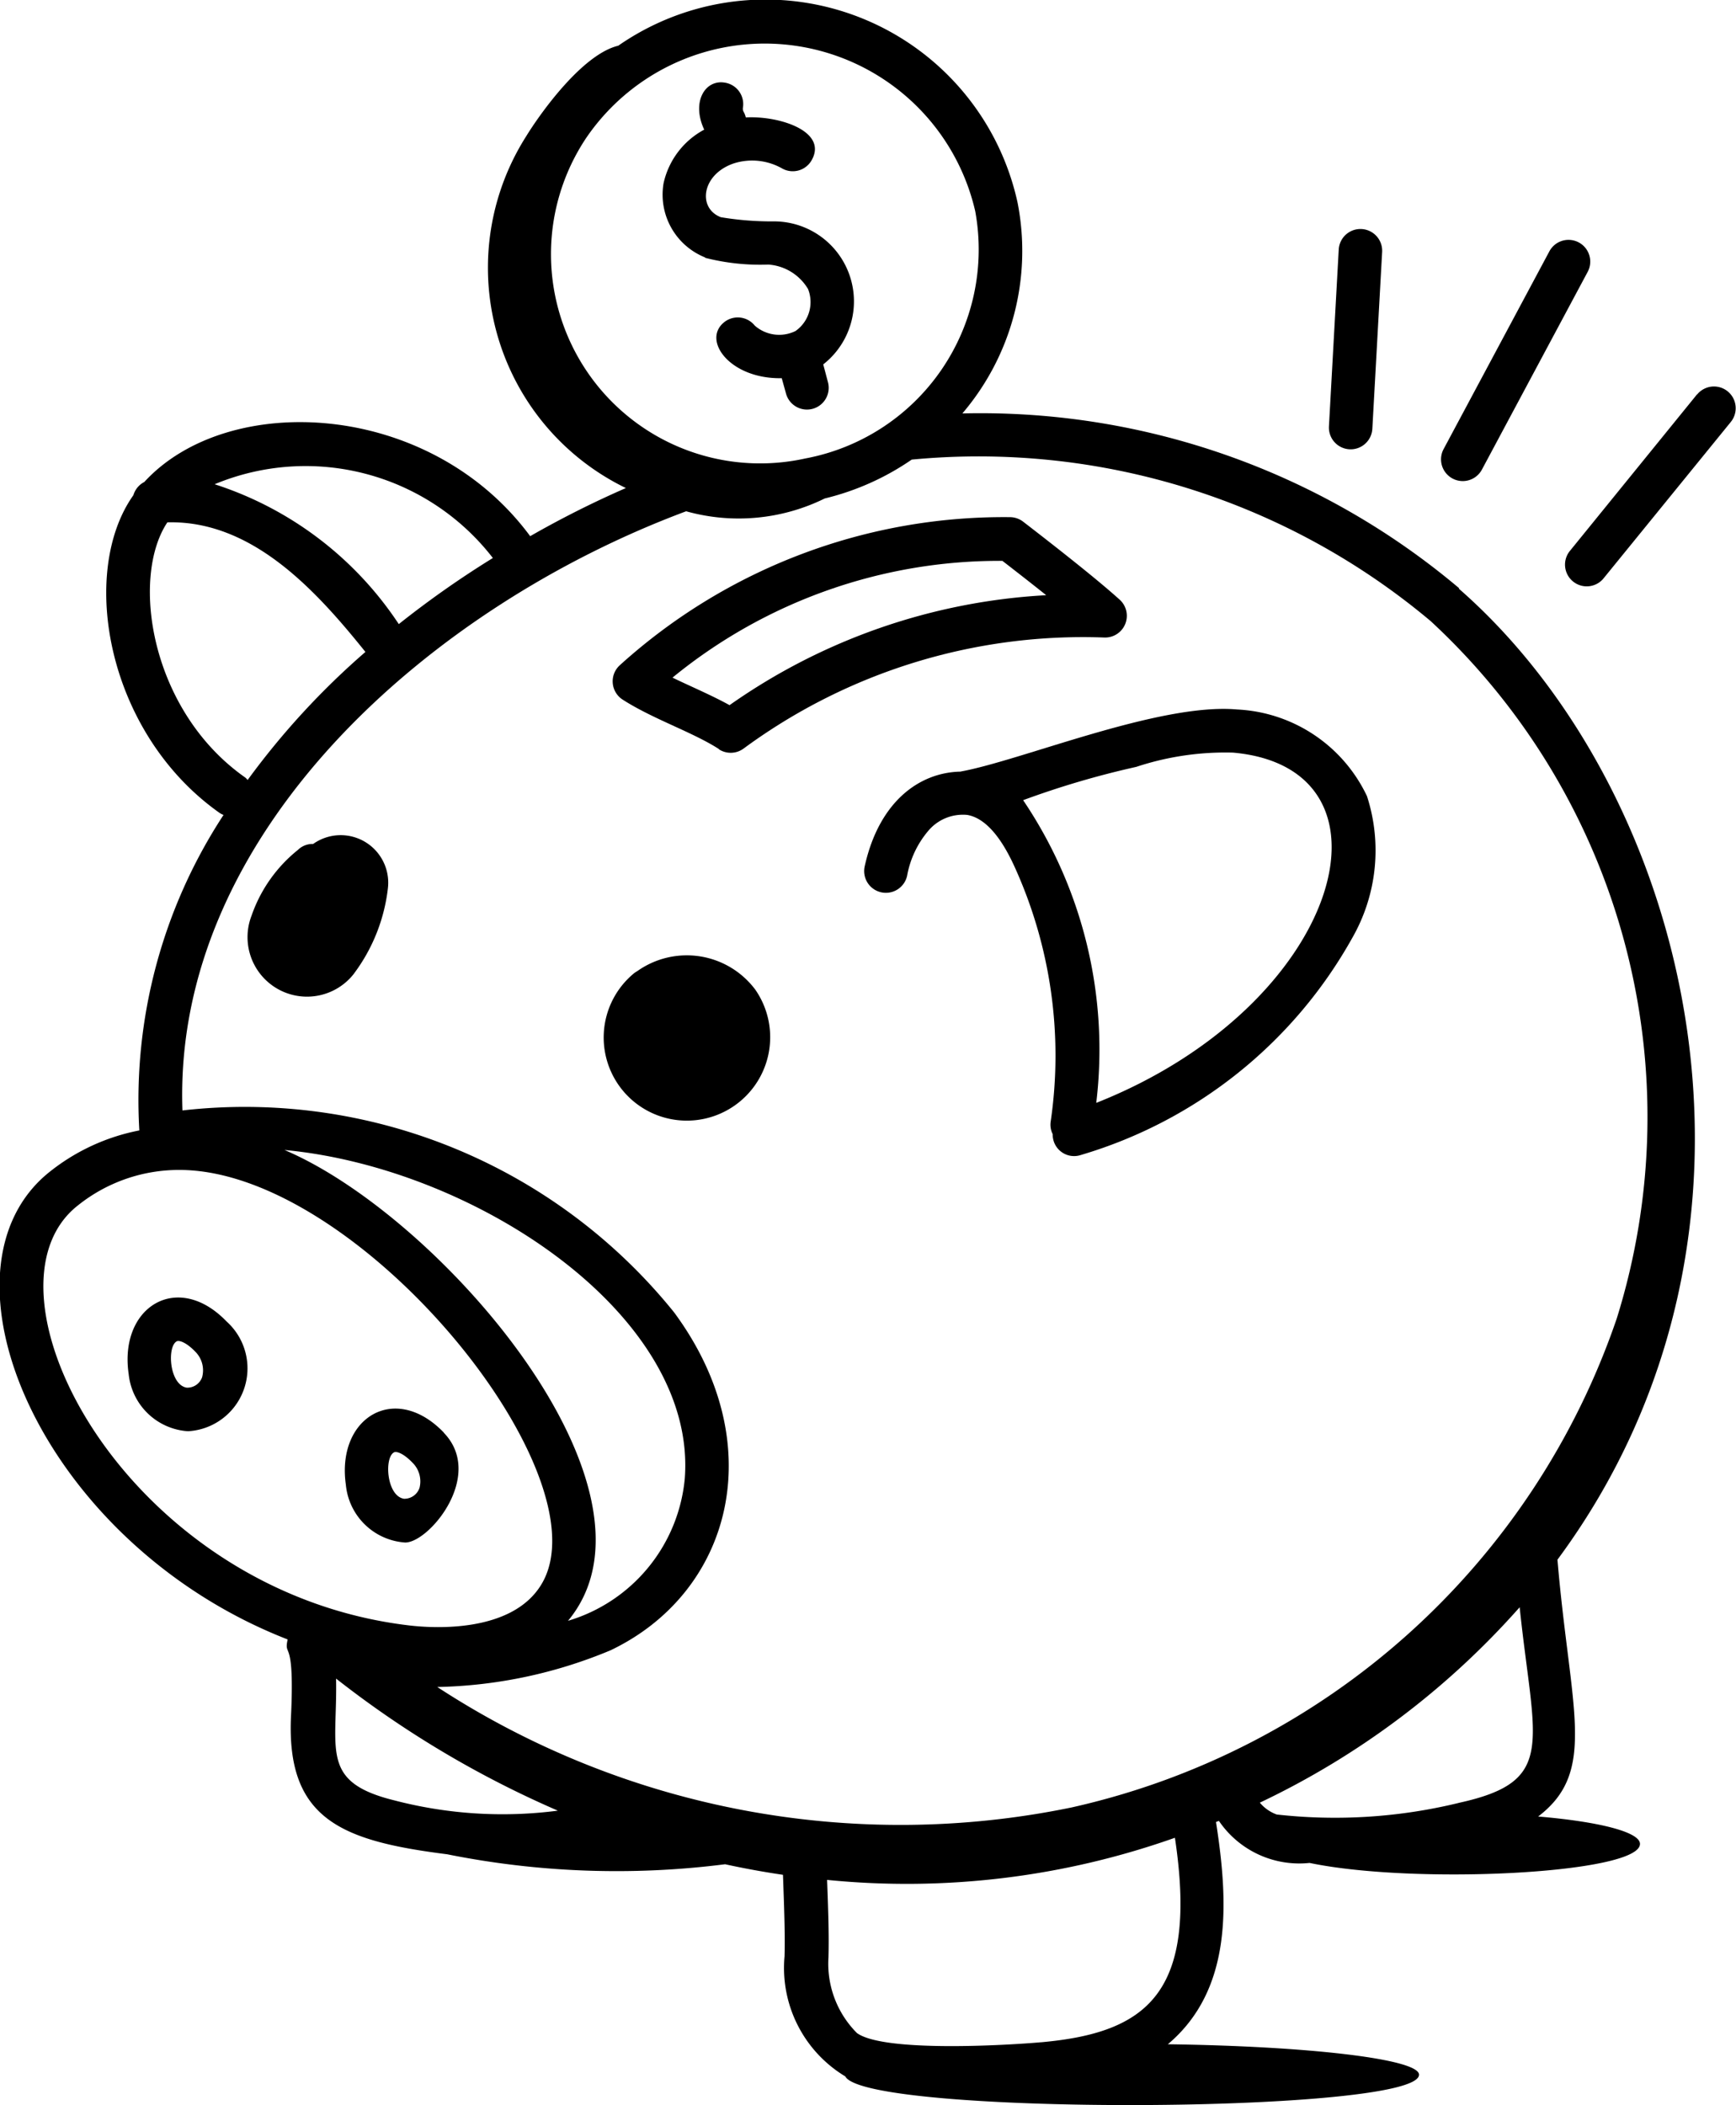
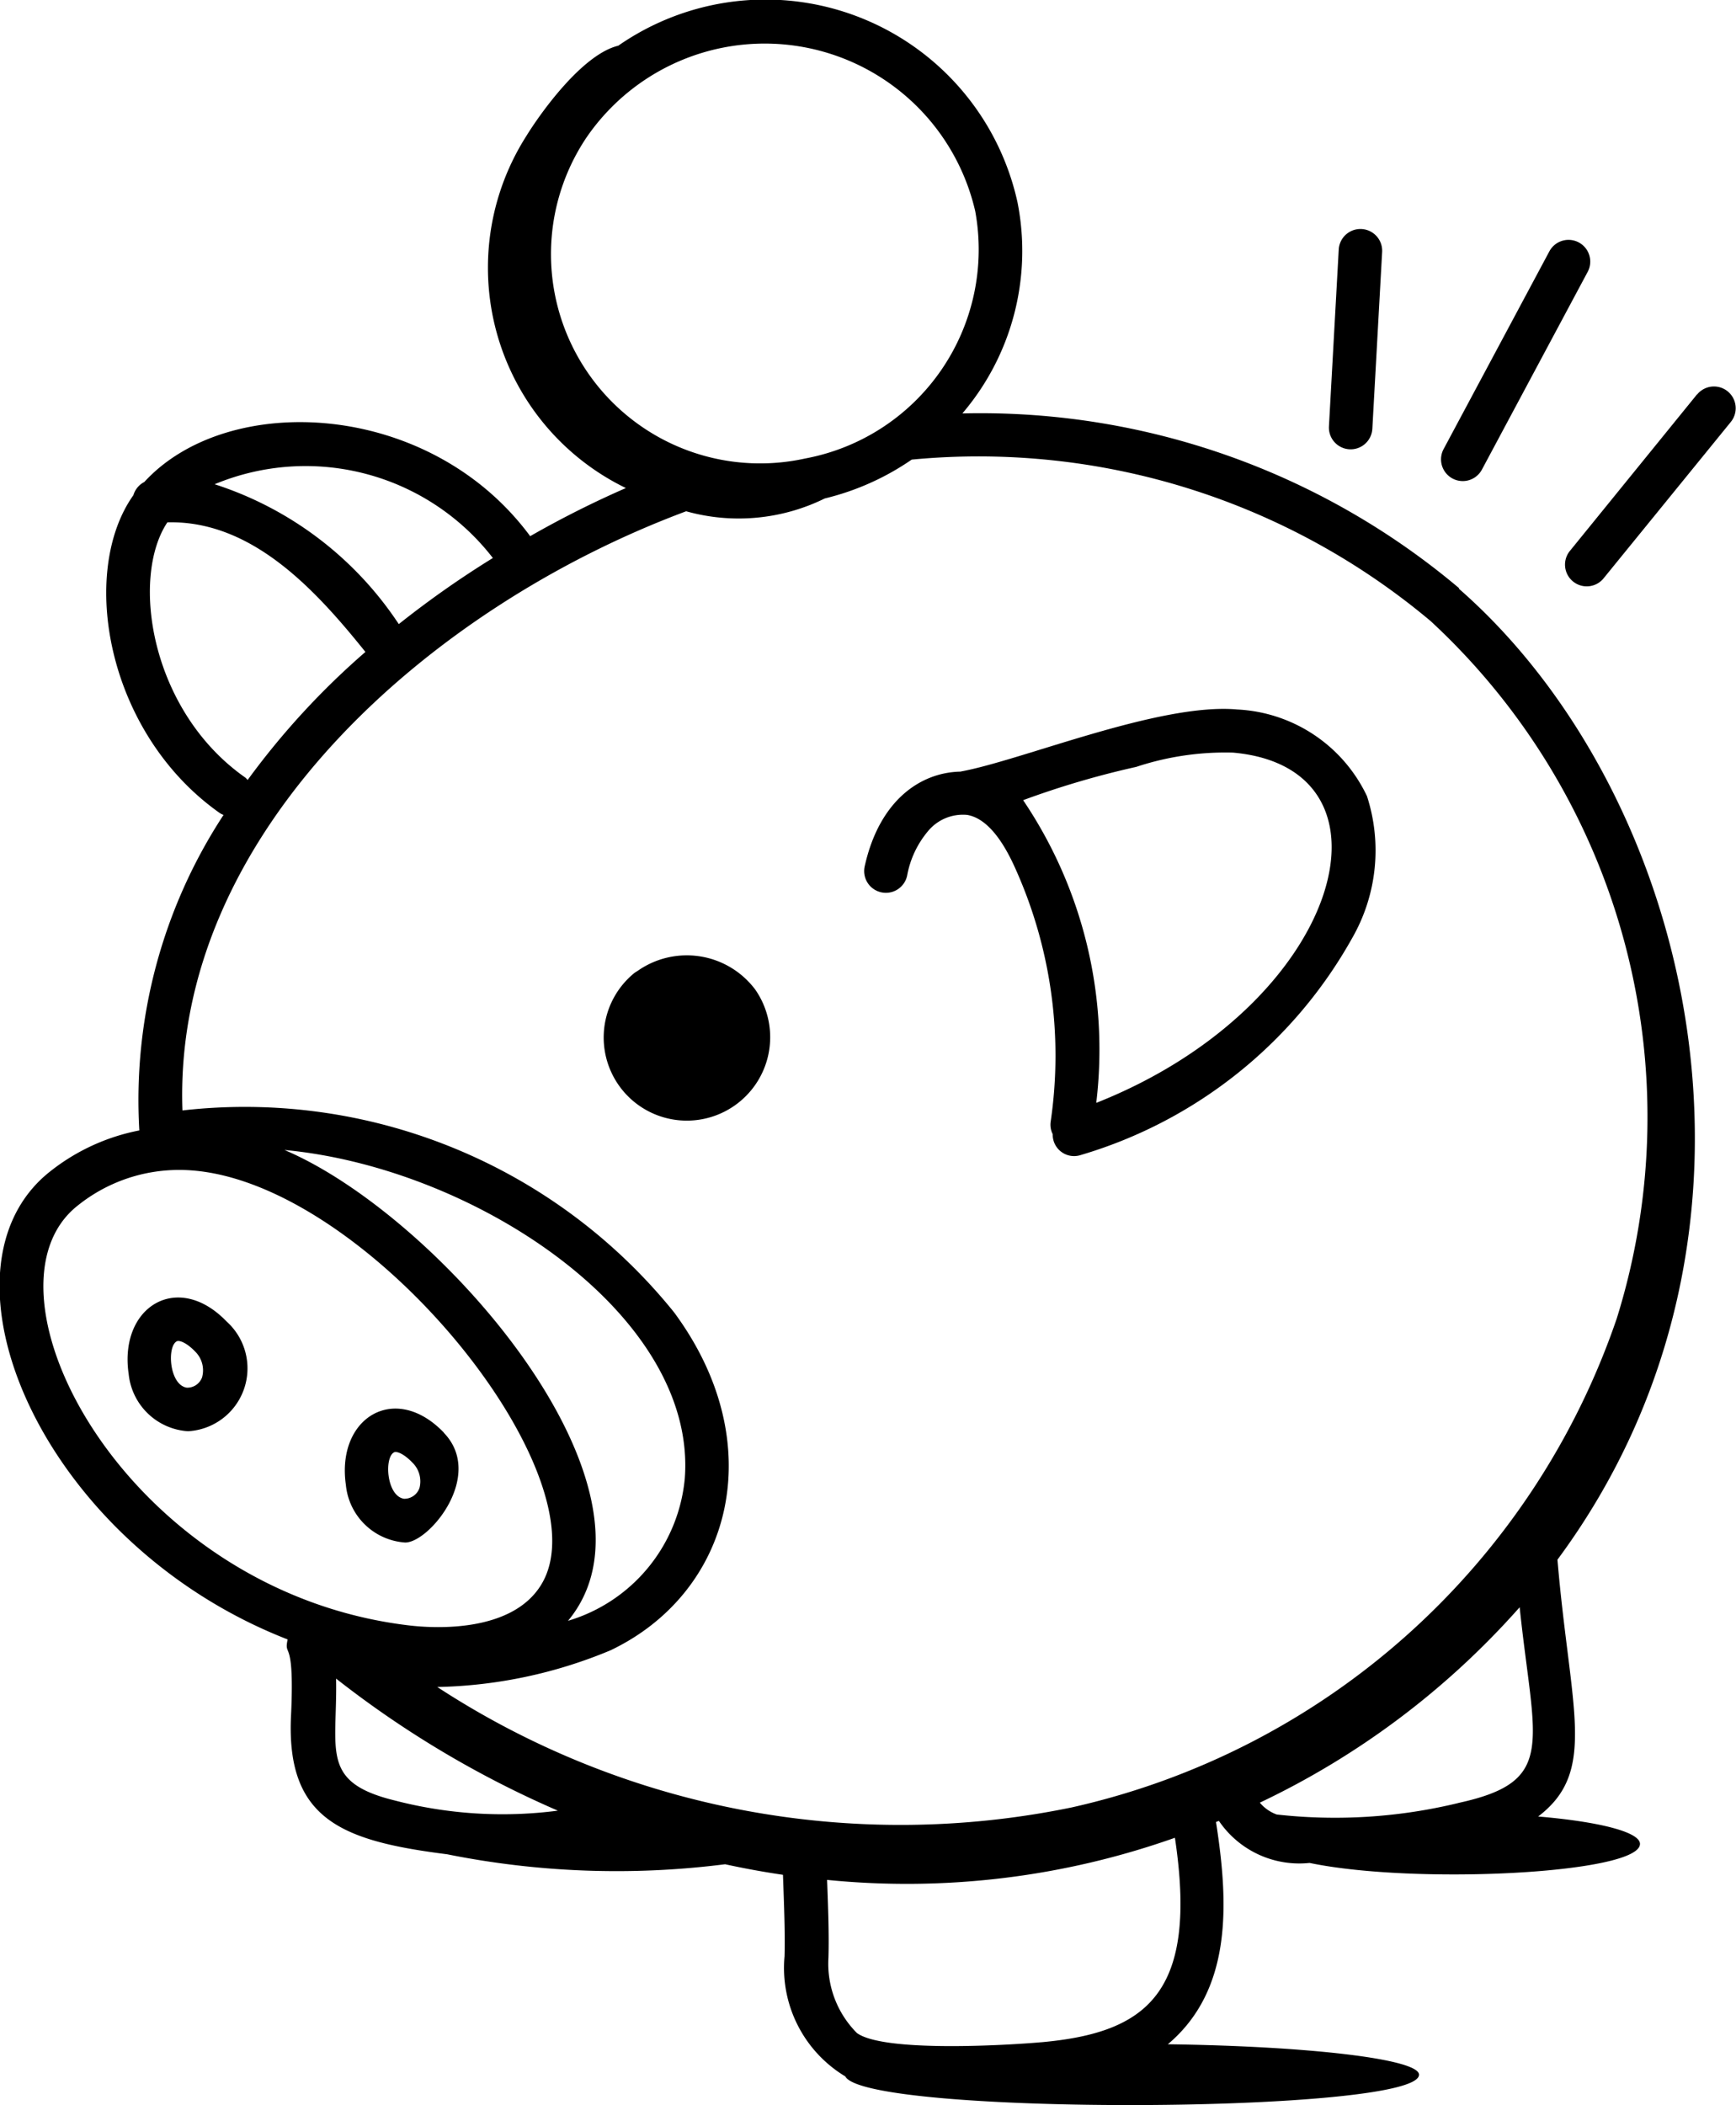
<svg xmlns="http://www.w3.org/2000/svg" width="36.519" height="44.261" viewBox="0 0 36.519 44.261">
  <g id="Gruppe_48" data-name="Gruppe 48" transform="translate(-1755.721 -368)">
    <path id="Pfad_75" data-name="Pfad 75" d="M229.993,363.563c-1.028-1.07-2.265-.315-2.061,1.1a1.343,1.343,0,0,0,1.248,1.211c.506,0,1.677-1.411.813-2.307Zm-.512,1.161a.336.336,0,0,1-.326.23c-.37-.058-.42-.873-.208-.977.048-.024.193.017.387.219A.552.552,0,0,1,229.481,364.725Z" transform="translate(1535.065 34.56)" />
    <path id="Pfad_76" data-name="Pfad 76" d="M177.244,338.744a1.341,1.341,0,0,0,1.249,1.211,1.324,1.324,0,0,0,.812-2.307c-1.028-1.069-2.265-.315-2.061,1.1Zm1.549.066a.33.33,0,0,1-.326.229c-.37-.058-.42-.872-.208-.976.045-.022.191.016.386.218a.553.553,0,0,1,.147.529Z" transform="translate(1581.183 58.139)" />
    <path id="Pfad_77" data-name="Pfad 77" d="M351.06,201.18c-.86.024-1.7.637-2,1.991a.457.457,0,0,0,.892.2,2.008,2.008,0,0,1,.466-.97.952.952,0,0,1,.8-.311c.354.062.684.418.98,1.058a9.585,9.585,0,0,1,.773,5.4.443.443,0,0,0,.044.255.45.45,0,0,0,.591.438,9.676,9.676,0,0,0,5.713-4.569,3.7,3.7,0,0,0,.307-2.977,3.191,3.191,0,0,0-2.732-1.822c-1.636-.147-4.542,1.078-5.832,1.308Zm5.75-.4c3.691.331,2.284,5.322-2.879,7.365a9.37,9.37,0,0,0-1.538-6.365,18.531,18.531,0,0,1,2.379-.7,5.96,5.96,0,0,1,2.038-.3Z" transform="translate(1424.851 183.045)" />
-     <path id="Pfad_78" data-name="Pfad 78" d="M207.783,231.973a3.7,3.7,0,0,0,.714-1.787,1,1,0,0,0-1.572-.94.435.435,0,0,0-.319.124,3.047,3.047,0,0,0-.975,1.38,1.251,1.251,0,0,0,2.153,1.223Z" transform="translate(1555.383 156.5)" />
    <path id="Pfad_79" data-name="Pfad 79" d="M290.18,260.78a1.754,1.754,0,0,0,1.414-2.755,1.8,1.8,0,0,0-2.484-.387.476.476,0,0,0-.074.05,1.748,1.748,0,0,0,1.144,3.092Z" transform="translate(1480.015 130.783)" />
-     <path id="Pfad_80" data-name="Pfad 80" d="M292.651,160.069a.457.457,0,0,0,.518-.016,12.045,12.045,0,0,1,7.59-2.335.457.457,0,0,0,.317-.8c-.463-.419-1.357-1.121-2.026-1.636a.46.46,0,0,0-.276-.095,12.036,12.036,0,0,0-8.208,3.113.457.457,0,0,0,.06.724c.638.41,1.468.681,2.026,1.04Zm5.964-3.962c.291.225.615.477.92.721a12.776,12.776,0,0,0-6.661,2.312c-.388-.214-.833-.4-1.2-.579a10.852,10.852,0,0,1,6.944-2.455Z" transform="translate(1478.194 223.687)" />
    <path id="Pfad_81" data-name="Pfad 81" d="M178.151,46.889A15.617,15.617,0,0,0,167.7,43.213a5.265,5.265,0,0,0,1.161-4.432,5.428,5.428,0,0,0-8.4-3.3c-.76.182-1.648,1.432-1.94,1.909a5.149,5.149,0,0,0,2.1,7.392,20.787,20.787,0,0,0-2.013,1.012c-2.113-2.859-6.354-3.062-8.118-1.139a.456.456,0,0,0-.229.277c-1.154,1.625-.565,5.01,1.822,6.687a.485.485,0,0,0,.074.037,10.932,10.932,0,0,0-1.771,6.633,4.353,4.353,0,0,0-1.859.849c-2.642,2.049-.235,7.823,4.979,9.854-.087.407.156-.1.068,1.667-.079,2.131,1.1,2.573,3.286,2.85a18.1,18.1,0,0,0,5.848.21c.4.087.809.162,1.218.222.024.683.046,1.232.033,1.713a2.662,2.662,0,0,0,1.278,2.526c.436.831,12.069.787,12.069-.036,0-.329-2.306-.6-5.284-.64,1.361-1.148,1.28-2.966,1.013-4.673l.061-.024a2.045,2.045,0,0,0,1.907.884c2.222.463,6.951.225,6.951-.4,0-.252-.872-.469-2.142-.576,1.252-.951.675-2.238.406-5.4,5.094-6.879,2.857-16.106-2.076-20.419ZM153.438,58.7c4.014.374,8.677,3.468,8.423,6.9a3.455,3.455,0,0,1-2.457,3c2.283-2.743-2.666-8.5-5.965-9.9ZM167.97,38.96a4.47,4.47,0,0,1-3.574,5.2,4.4,4.4,0,0,1-4.608-6.742A4.545,4.545,0,0,1,167.97,38.96Zm-10.147,7.293a20.367,20.367,0,0,0-1.979,1.39,7.338,7.338,0,0,0-3.874-2.941A4.981,4.981,0,0,1,157.823,46.253Zm-5.206,4.618c-2-1.4-2.421-4.2-1.641-5.368,1.772-.046,3.112,1.412,4.166,2.725a16.211,16.211,0,0,0-2.478,2.693.409.409,0,0,0-.046-.049Zm9.274-5.6a4.1,4.1,0,0,0,2.914-.27,5.5,5.5,0,0,0,1.829-.817,14.789,14.789,0,0,1,10.915,3.394,14.2,14.2,0,0,1,3.917,14.664A15.755,15.755,0,0,1,170,72.524a17.822,17.822,0,0,1-13.346-2.532,9.947,9.947,0,0,0,3.643-.771c2.549-1.215,3.388-4.333,1.338-7.107a11.6,11.6,0,0,0-10.342-4.245c-.209-5.8,5.157-10.573,10.6-12.6ZM149.1,59.861a3.4,3.4,0,0,1,2.13-.741c3.778,0,9,6.432,7.613,8.716-.622,1.028-2.281.92-2.774.862-5.968-.7-9.26-7.06-6.969-8.837Zm5.426,9.955a21.172,21.172,0,0,0,4.664,2.776,9.01,9.01,0,0,1-3.435-.215c-1.569-.385-1.2-1.051-1.23-2.561Zm14.834,7.645c-.7.063-3.307.218-3.877-.192a2.062,2.062,0,0,1-.6-1.592c.014-.506-.008-1.063-.029-1.629a16.9,16.9,0,0,0,7.317-.886c.49,3.263-.582,4.1-2.814,4.3Zm8.774-5.03a11.009,11.009,0,0,1-3.821.242.835.835,0,0,1-.356-.249,17.06,17.06,0,0,0,5.466-4.109c.3,2.878.8,3.661-1.289,4.115Z" transform="translate(1608.266 333.48)" />
    <path id="Pfad_82" data-name="Pfad 82" d="M458.459,92.148l.206-3.719a.457.457,0,0,0-.913-.051l-.206,3.718a.457.457,0,0,0,.913.051Z" transform="translate(1326.131 284.869)" />
    <path id="Pfad_83" data-name="Pfad 83" d="M484.511,95.265l2.225-4.158a.457.457,0,0,0-.806-.431l-2.225,4.158a.457.457,0,0,0,.806.431Z" transform="translate(1302.384 282.609)" />
    <path id="Pfad_84" data-name="Pfad 84" d="M515.246,124.716l-2.686,3.306a.457.457,0,0,0,.709.576l2.686-3.3a.457.457,0,0,0-.709-.577Z" transform="translate(1276.176 251.574)" />
-     <path id="Pfad_85" data-name="Pfad 85" d="M302.826,57.45a4.656,4.656,0,0,0,1.336.144,1.056,1.056,0,0,1,.836.514.743.743,0,0,1-.263.883.778.778,0,0,1-.858-.114.458.458,0,0,0-.642-.072c-.478.382.125,1.2,1.21,1.178l.092.331a.457.457,0,0,0,.881-.243l-.1-.378a1.682,1.682,0,0,0-1.044-3.007,6.458,6.458,0,0,1-1.111-.088c-.5-.194-.4-.913.288-1.136a1.278,1.278,0,0,1,1,.11.456.456,0,0,0,.623-.172c.344-.606-.674-.938-1.385-.9a.44.44,0,0,0-.043-.113.134.134,0,0,1-.018-.09.457.457,0,0,0-.373-.527c-.419-.077-.716.4-.441.987a1.693,1.693,0,0,0-.855,1.127,1.422,1.422,0,0,0,.879,1.562Z" transform="translate(1467.721 315.969)" />
  </g>
</svg>